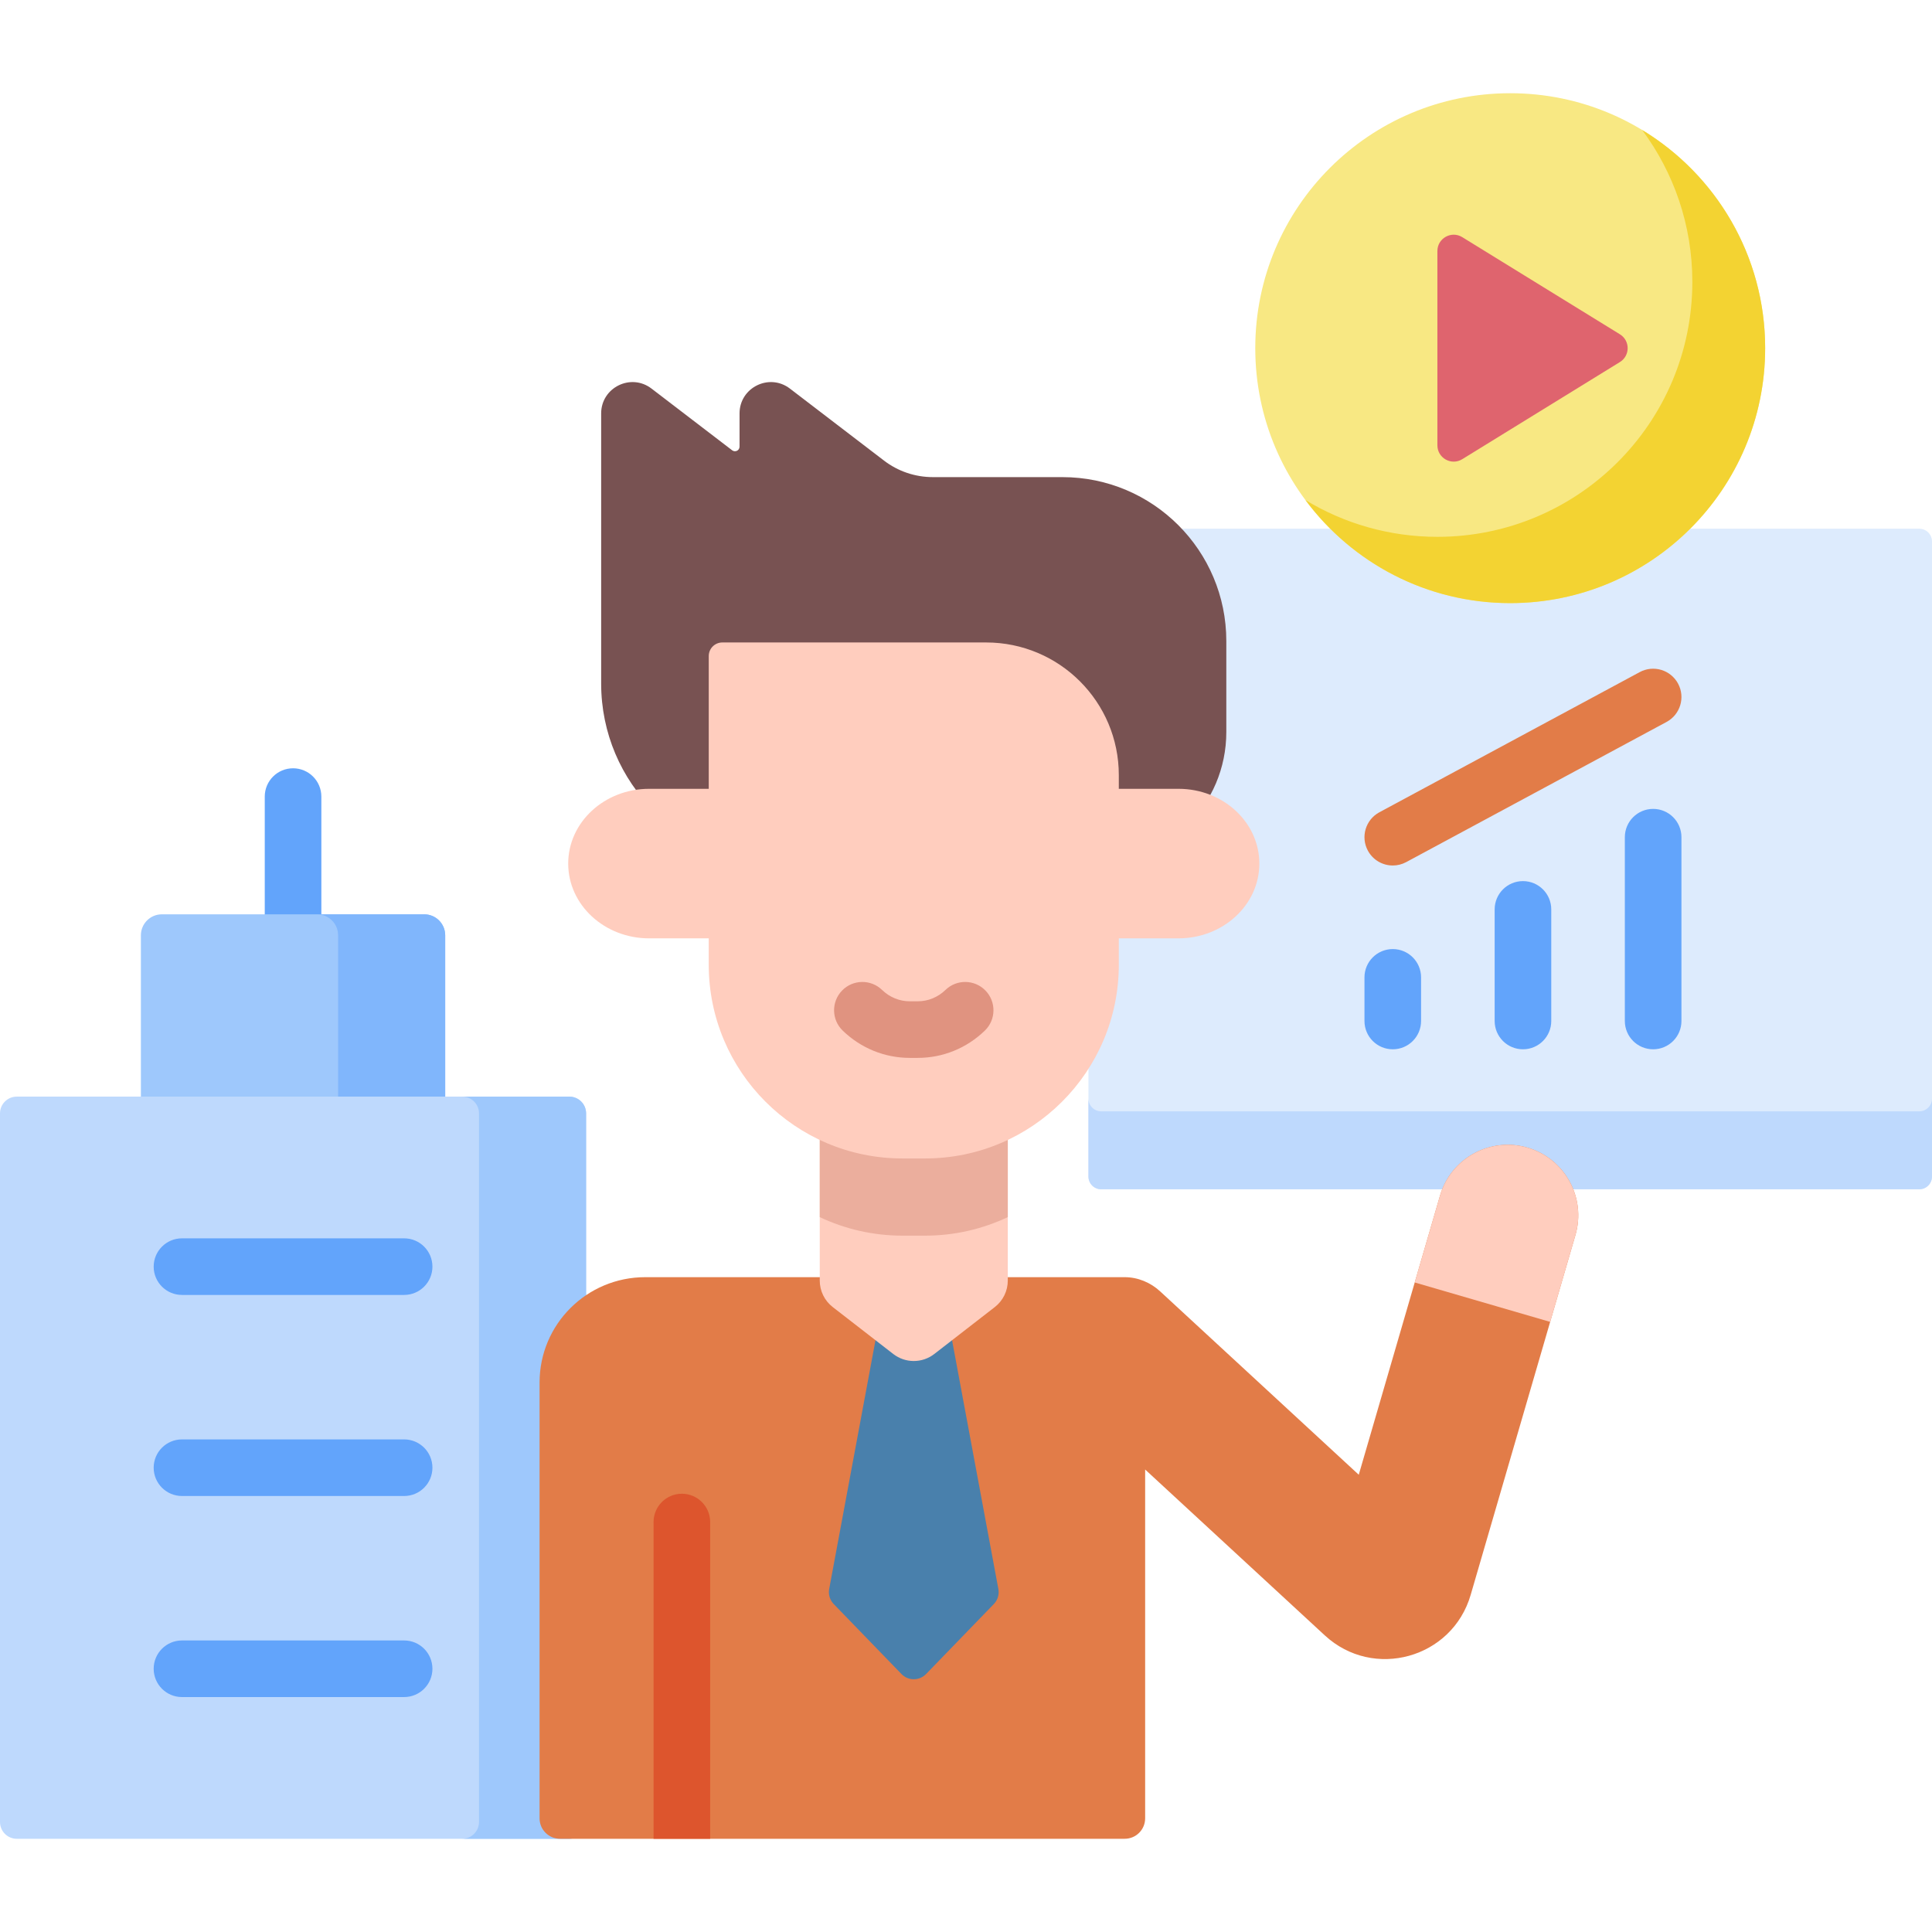
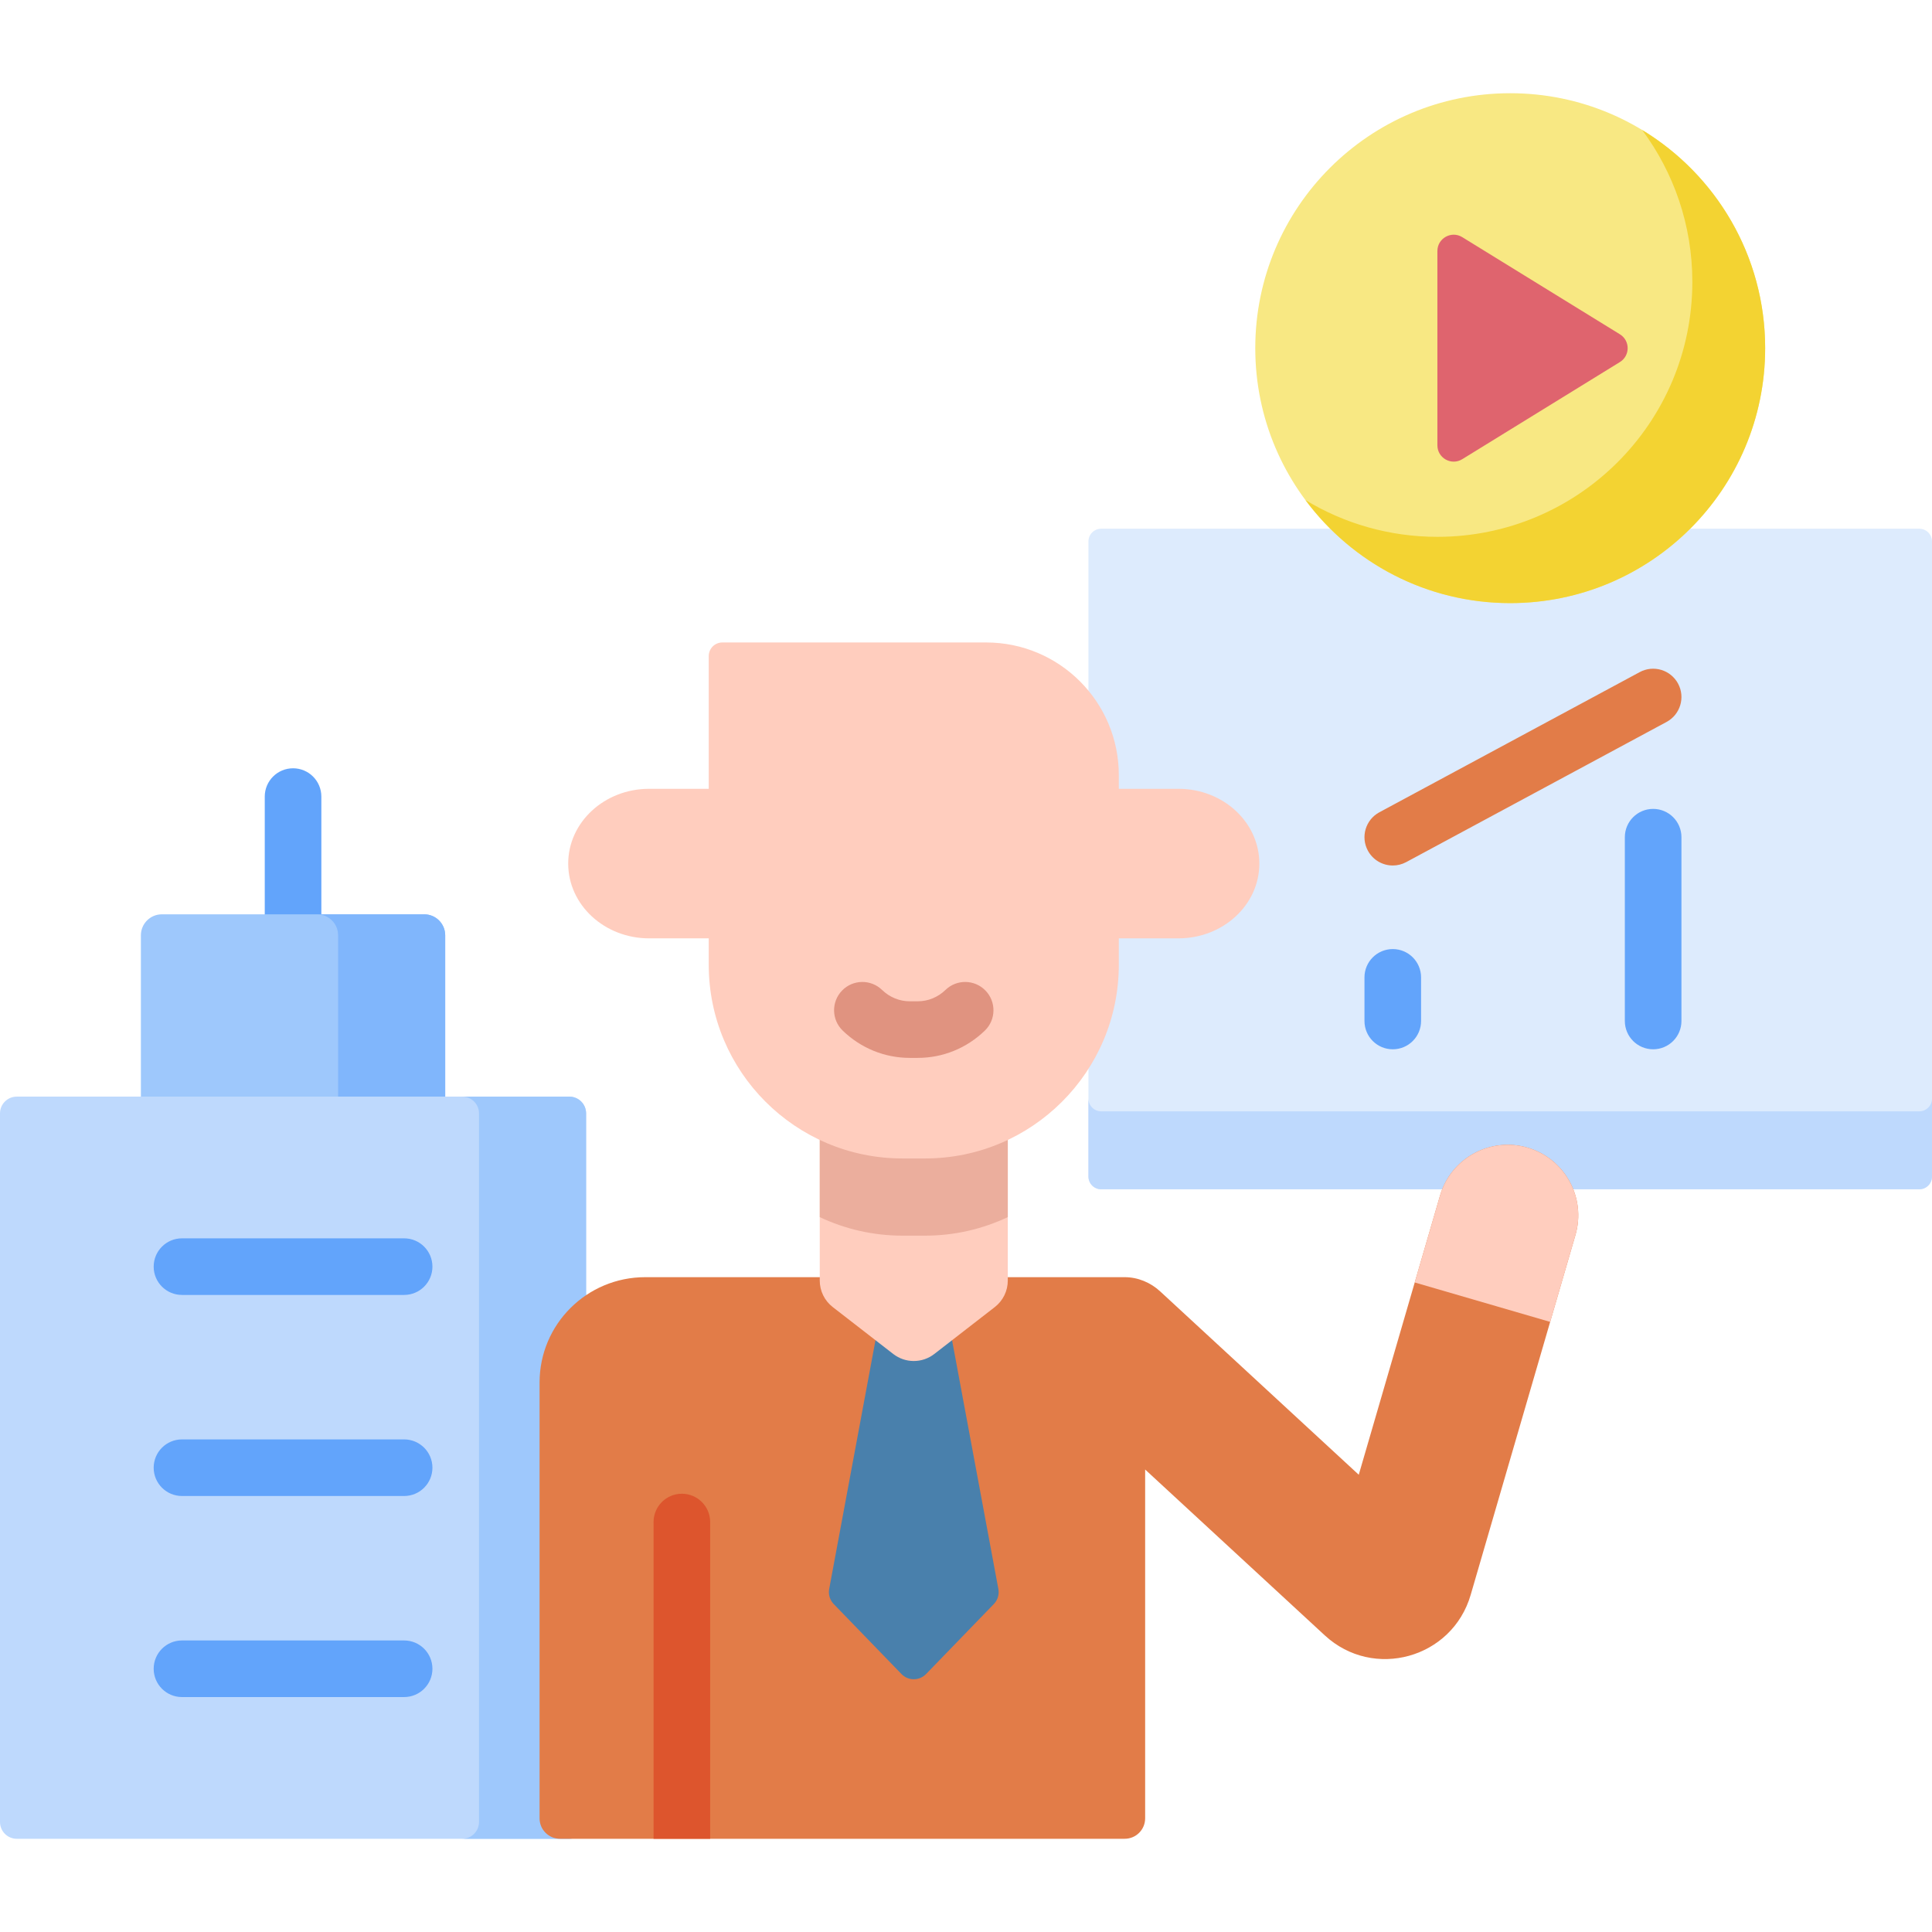
<svg xmlns="http://www.w3.org/2000/svg" id="Capa_1" enable-background="new 0 0 512 512" height="512" viewBox="0 0 512 512" width="512">
  <g>
    <path d="m77.662 251.864c-4.142 0-7.5-3.357-7.5-7.5v-33.26c0-4.143 3.358-7.5 7.5-7.5s7.5 3.357 7.5 7.5v33.26c0 4.142-3.358 7.5-7.5 7.5z" fill="#62a4fb" />
    <path d="m0 295.062v187.788c0 2.455 1.99 4.445 4.445 4.445h146.434c2.455 0 4.445-1.99 4.445-4.445v-187.788c0-2.455-1.99-4.445-4.445-4.445h-146.434c-2.455 0-4.445 1.99-4.445 4.445z" fill="#bed9fd" />
    <path d="m150.879 290.617h-28.383c2.455 0 4.445 1.99 4.445 4.445v187.788c0 2.455-1.99 4.445-4.445 4.445h28.383c2.455 0 4.445-1.99 4.445-4.445v-187.788c0-2.455-1.99-4.445-4.445-4.445z" fill="#9ec8fc" />
    <g fill="#62a4fb">
      <path d="m107.098 449.739h-58.872c-4.142 0-7.5-3.357-7.5-7.5s3.358-7.5 7.5-7.5h58.872c4.142 0 7.5 3.357 7.5 7.5s-3.358 7.5-7.5 7.5z" />
      <path d="m107.098 396.456h-58.872c-4.142 0-7.5-3.357-7.5-7.5s3.358-7.5 7.5-7.5h58.872c4.142 0 7.5 3.357 7.5 7.5s-3.358 7.5-7.5 7.5z" />
      <path d="m107.098 343.172h-58.872c-4.142 0-7.5-3.357-7.5-7.5s3.358-7.5 7.5-7.5h58.872c4.142 0 7.5 3.357 7.5 7.5s-3.358 7.5-7.5 7.5z" />
    </g>
    <path d="m37.339 290.617v-42.757c0-3.069 2.488-5.556 5.556-5.556h69.532c3.069 0 5.556 2.488 5.556 5.556v42.757z" fill="#9ec8fc" />
    <path d="m112.428 242.303h-28.383c3.069 0 5.556 2.488 5.556 5.556v42.757h28.383v-42.756c0-3.069-2.487-5.557-5.556-5.557z" fill="#80b6fc" />
    <path d="m508.623 315.174h-216.801c-1.865 0-3.377-1.512-3.377-3.377v-168.304c0-1.865 1.512-3.377 3.377-3.377h216.801c1.865 0 3.377 1.512 3.377 3.377v168.305c0 1.864-1.512 3.376-3.377 3.376z" fill="#ddebfd" />
    <path d="m508.623 294.513h-216.801c-1.865 0-3.377-1.512-3.377-3.377v20.662c0 1.865 1.512 3.377 3.377 3.377h216.801c1.865 0 3.377-1.512 3.377-3.377v-20.662c0 1.864-1.512 3.377-3.377 3.377z" fill="#bed9fd" />
    <path d="m369.099 278.074c-4.142 0-7.5-3.357-7.5-7.5v-11.561c0-4.143 3.358-7.5 7.5-7.5s7.5 3.357 7.5 7.5v11.561c0 4.142-3.358 7.5-7.5 7.5z" fill="#62a4fb" />
-     <path d="m403.6 278.074c-4.142 0-7.5-3.357-7.5-7.5v-29.572c0-4.143 3.358-7.5 7.5-7.5s7.5 3.357 7.5 7.5v29.572c0 4.142-3.358 7.5-7.5 7.5z" fill="#62a4fb" />
    <path d="m438.1 278.074c-4.142 0-7.5-3.357-7.5-7.5v-48.709c0-4.143 3.358-7.5 7.5-7.5s7.5 3.357 7.5 7.5v48.709c0 4.142-3.358 7.5-7.5 7.5z" fill="#62a4fb" />
    <path d="m369.105 229.366c-2.67 0-5.255-1.43-6.61-3.945-1.963-3.647-.599-8.196 3.049-10.159l69.001-37.148c3.646-1.967 8.195-.599 10.159 3.048 1.963 3.647.599 8.196-3.049 10.159l-69.001 37.148c-1.131.609-2.349.897-3.549.897z" fill="#e27c48" />
    <path d="m381.618 316.85-21.533 73.972-52.63-48.594c-2.559-2.362-5.912-3.76-9.395-3.764h-127.056c-15.471 0-28.012 12.458-28.012 27.929v115.49c0 2.989 2.423 5.412 5.412 5.412h149.66c2.989 0 5.412-2.423 5.412-5.412v-92.446l47.62 43.967c12.871 11.884 33.748 6.084 38.646-10.736l27.767-95.368c2.886-9.911-2.81-20.285-12.722-23.17-9.91-2.885-20.285 2.81-23.169 12.72z" fill="#e27c48" />
-     <path d="m281.54 126.441h-34.344c-4.671 0-9.213-1.538-12.923-4.377l-24.943-19.087c-5.46-4.178-13.342-.285-13.342 6.59v8.803c0 1.007-1.154 1.577-1.954.965l-21.378-16.359c-5.46-4.178-13.342-.285-13.342 6.59v71.588c0 26.346 21.357 47.703 47.703 47.703h83.112c19.251 0 34.857-15.606 34.857-34.857v-24.114c0-23.993-19.451-43.445-43.446-43.445z" fill="#785252" />
    <path d="m232.927 350.263-13.185 70.837c-.269 1.445.179 2.931 1.201 3.987l17.956 18.547c1.783 1.842 4.737 1.842 6.521 0l17.956-18.547c1.022-1.056 1.47-2.542 1.201-3.987l-13.185-70.837z" fill="#4980ac" />
    <path d="m217.244 277.491v61.877c0 2.744 1.269 5.334 3.438 7.016l16.037 12.435c3.202 2.483 7.678 2.483 10.88 0l16.037-12.435c2.169-1.682 3.438-4.272 3.438-7.016v-61.877c0-10.669-8.649-19.319-19.318-19.319h-11.193c-10.67 0-19.319 8.65-19.319 19.319z" fill="#ffcdbe" />
    <path d="m247.755 258.172h-11.193c-10.669 0-19.318 8.649-19.318 19.319v45.058c6.651 3.146 14.083 4.913 21.929 4.913h5.972c7.846 0 15.278-1.767 21.929-4.913v-45.058c0-10.67-8.649-19.319-19.319-19.319z" fill="#ebae9d" />
    <path d="m150.58 228.858c0 10.943 9.595 19.814 21.432 19.814h140.294c11.836 0 21.432-8.871 21.432-19.814s-9.595-19.814-21.432-19.814h-140.294c-11.836 0-21.432 8.871-21.432 19.814z" fill="#ffcdbe" />
    <path d="m187.822 173.868v81.784c0 28.361 22.991 51.351 51.351 51.351h5.972c28.361 0 51.351-22.991 51.351-51.351v-50.233c0-19.418-15.741-35.159-35.159-35.159h-69.907c-1.993 0-3.608 1.615-3.608 3.608z" fill="#ffcdbe" />
    <path d="m243.22 280.351h-2.122c-6.644 0-12.957-2.568-17.775-7.233-2.976-2.881-3.054-7.629-.173-10.604 2.88-2.978 7.628-3.055 10.605-.173 2.006 1.941 4.614 3.011 7.343 3.011h2.122c2.729 0 5.337-1.069 7.342-3.011 2.977-2.882 7.725-2.804 10.605.172 2.881 2.977 2.804 7.725-.172 10.605-4.818 4.664-11.131 7.233-17.775 7.233z" fill="#e09380" />
    <path d="m188.201 487.294v-83.939c0-4.143-3.358-7.5-7.5-7.5s-7.5 3.357-7.5 7.5v83.939z" fill="#dd552d" />
    <path d="m381.618 316.85-6.701 23.018 35.893 10.449 6.699-23.018c2.885-9.911-2.811-20.284-12.722-23.17-9.91-2.885-20.284 2.81-23.169 12.721z" fill="#ffcdbe" />
    <circle cx="400.222" cy="92.268" fill="#f8e883" r="67.563" />
    <path d="m435.183 34.445c8.357 11.244 13.304 25.172 13.304 40.258 0 37.314-30.249 67.563-67.563 67.563-12.797 0-24.761-3.559-34.961-9.739 12.313 16.568 32.03 27.305 54.259 27.305 37.314 0 67.563-30.249 67.563-67.563 0-24.518-13.06-45.984-32.602-57.824z" fill="#f3d332" />
    <path d="m380.924 66.526v51.485c0 3.382 3.709 5.453 6.589 3.679l41.778-25.742c2.739-1.688 2.739-5.671 0-7.358l-41.778-25.742c-2.879-1.775-6.589.296-6.589 3.678z" fill="#df646e" />
  </g>
</svg>